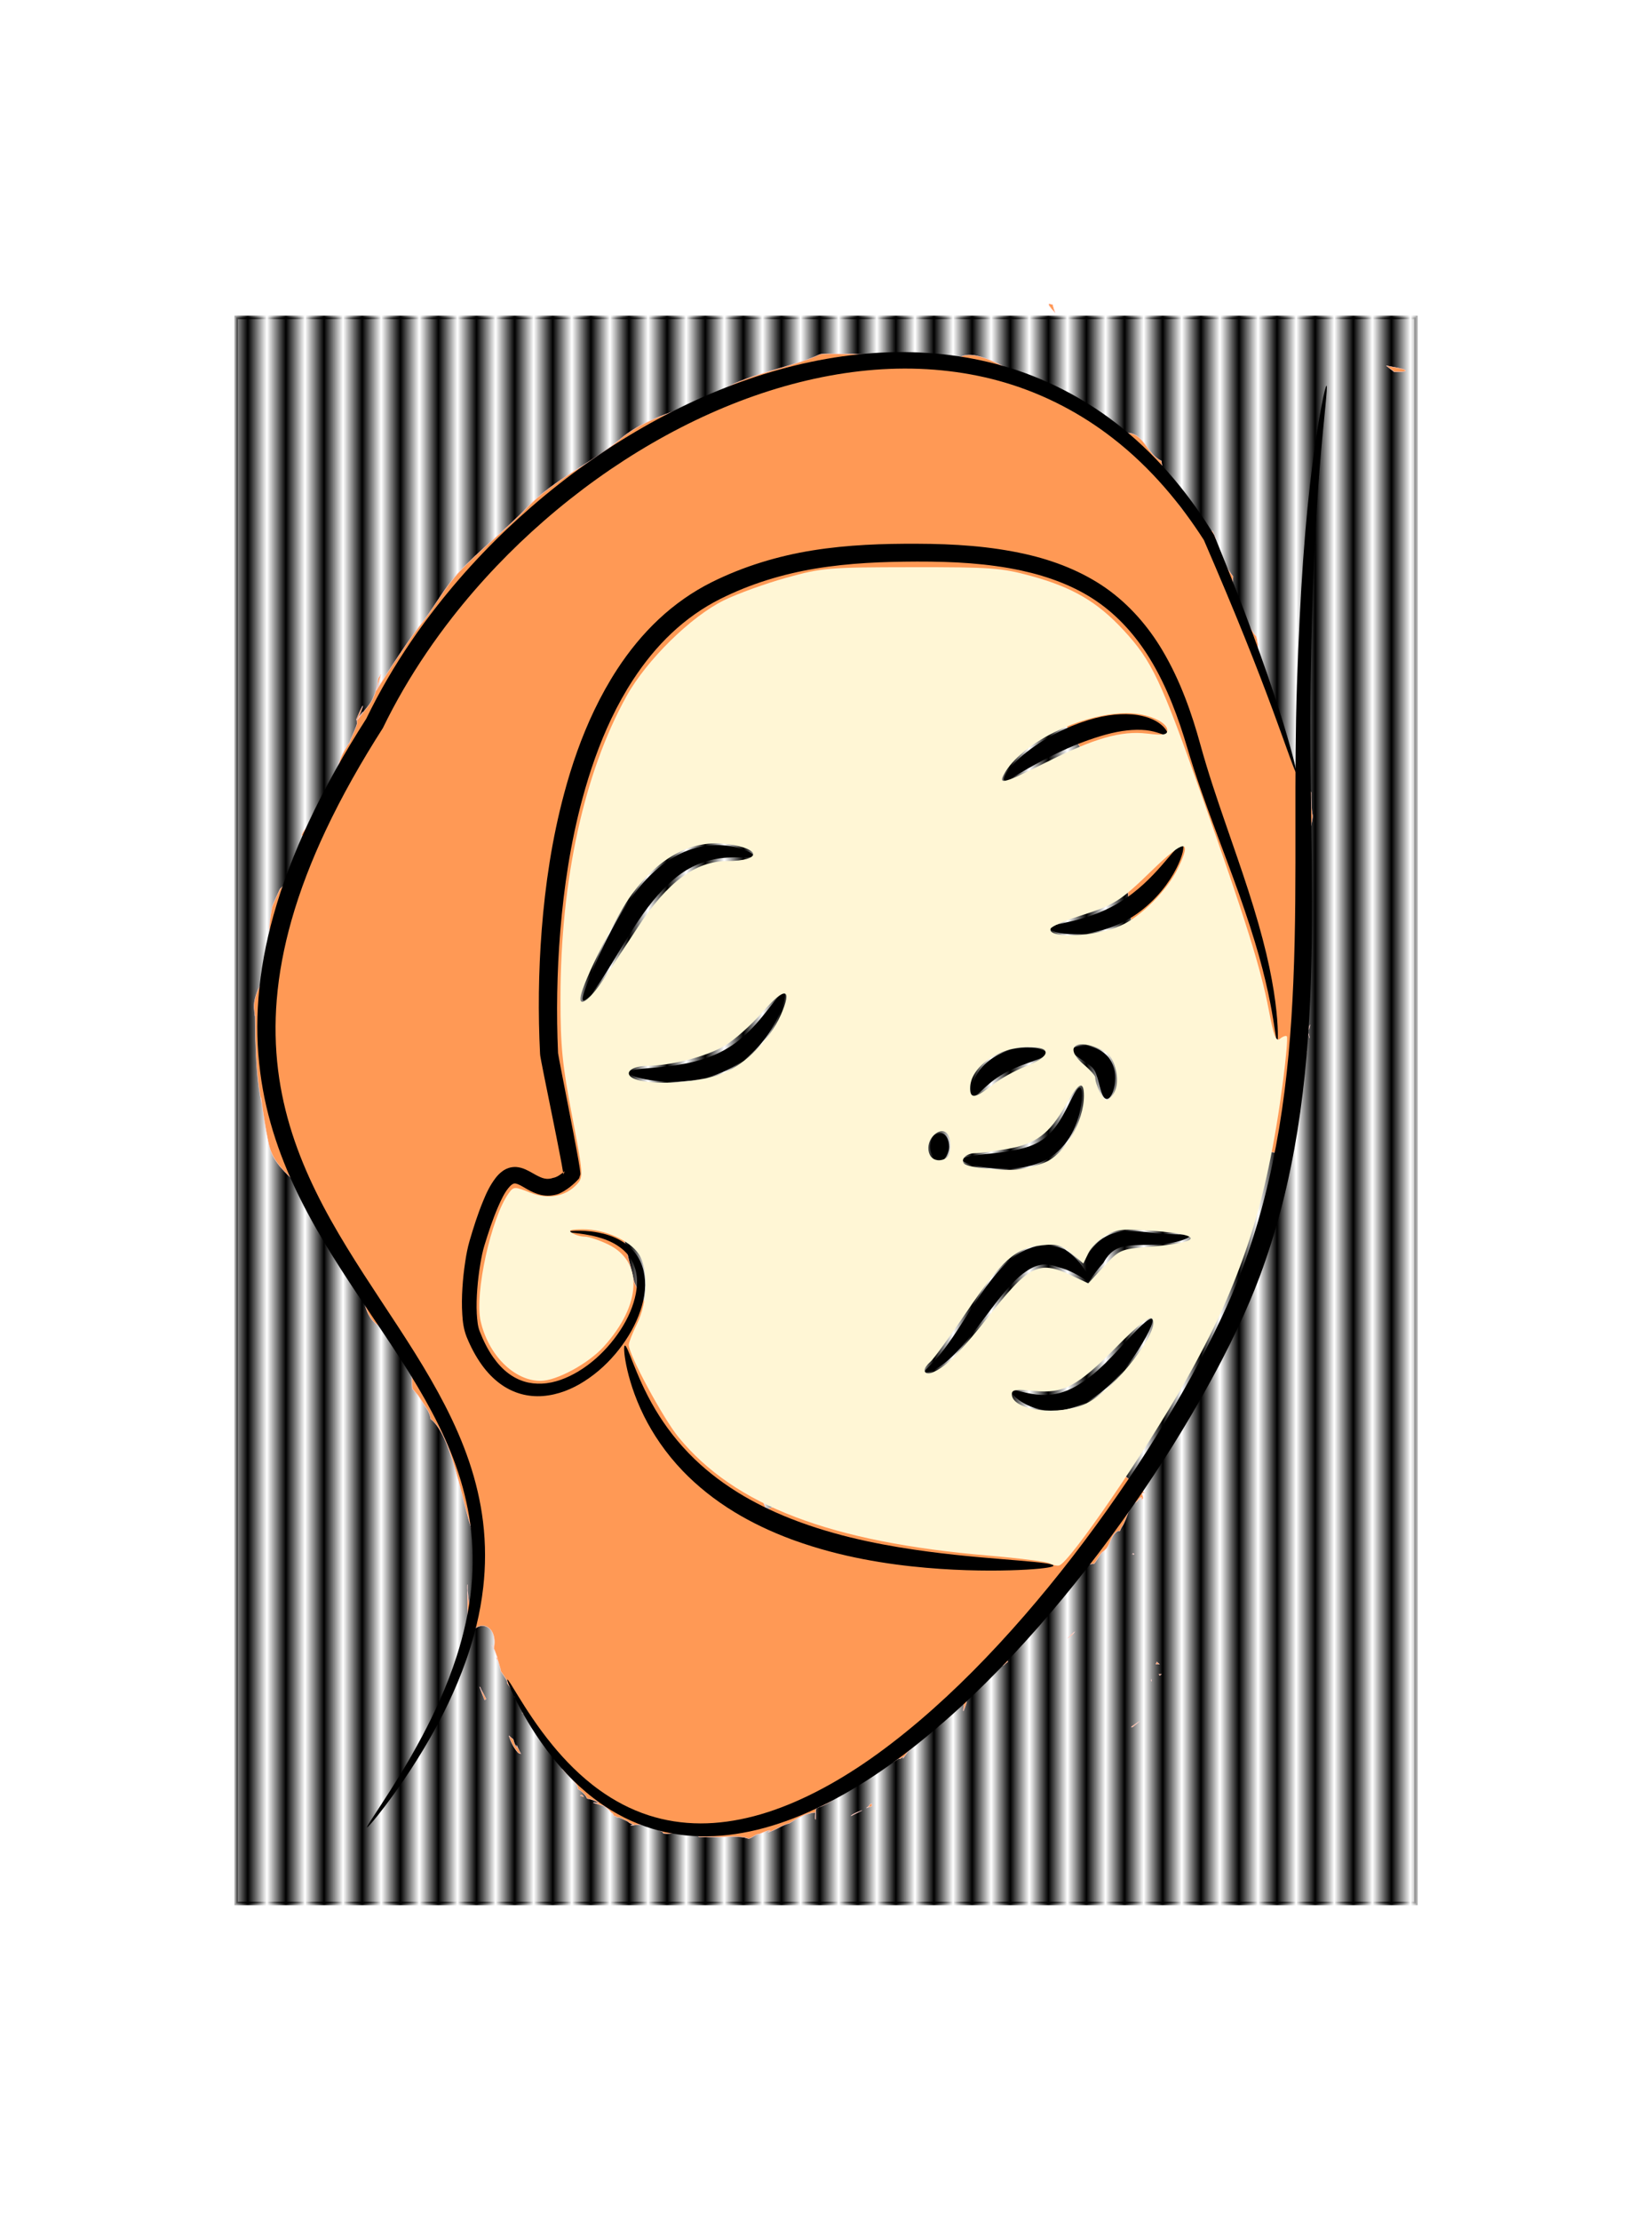
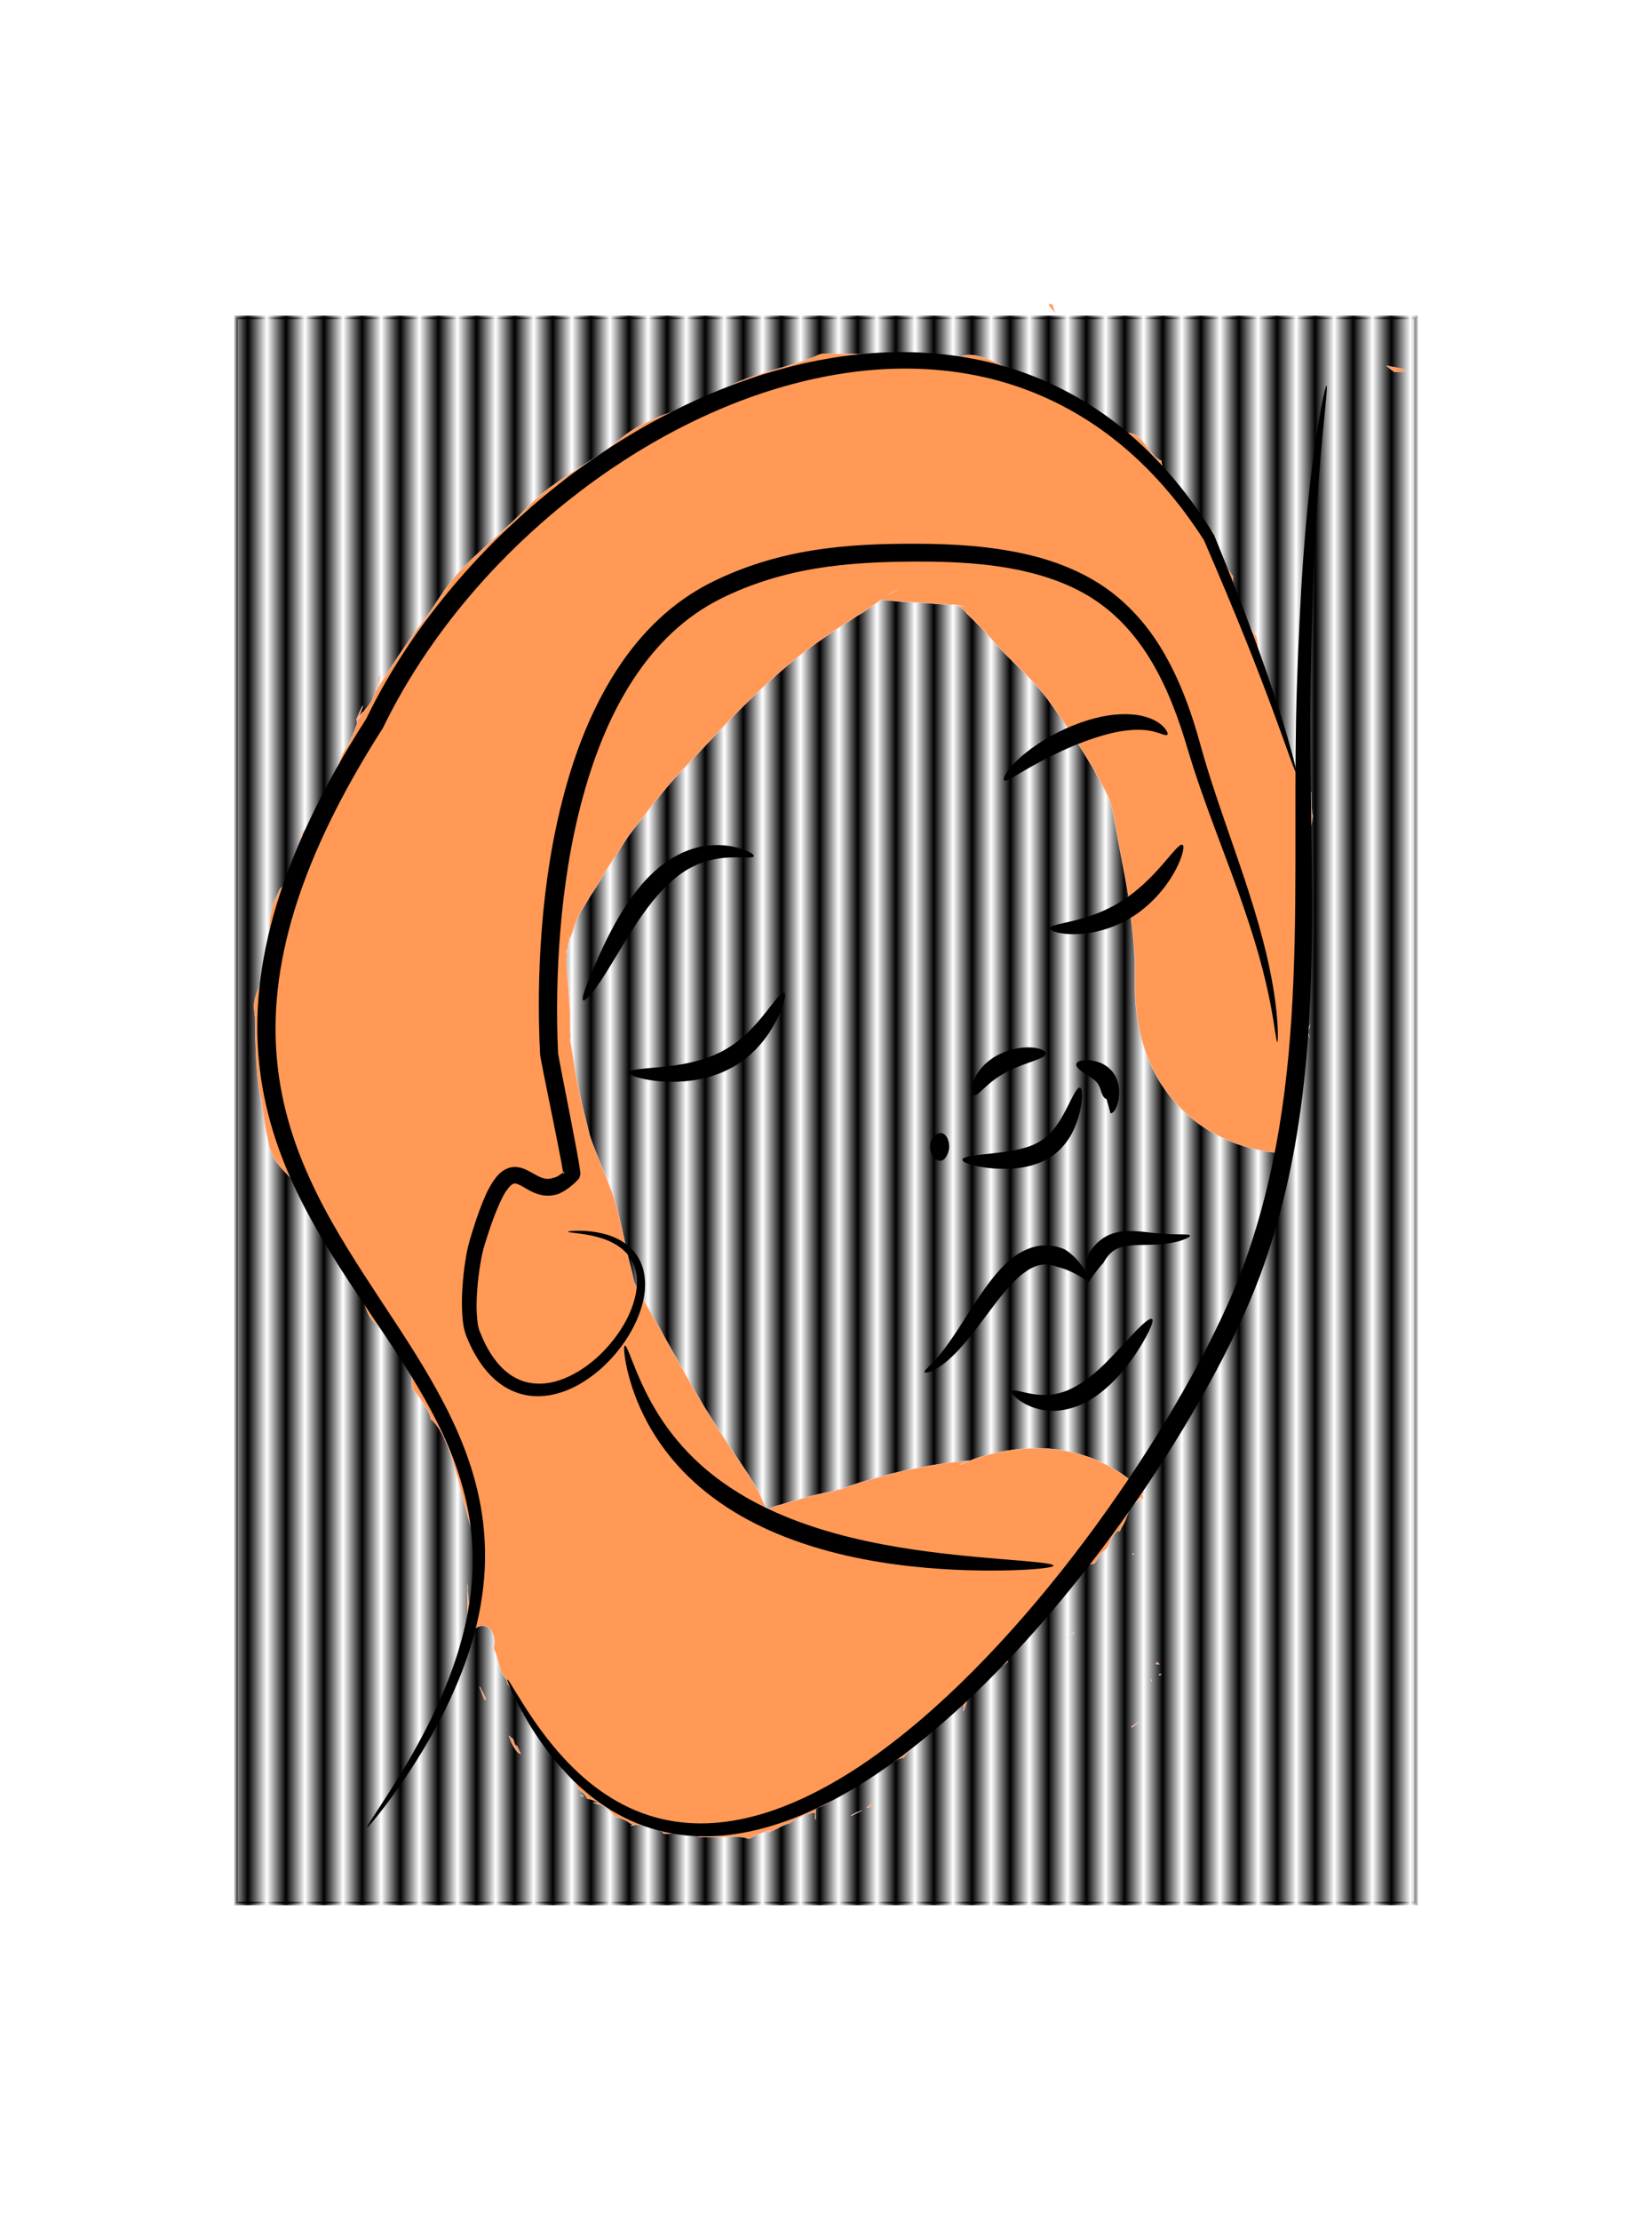
<svg xmlns="http://www.w3.org/2000/svg" xmlns:ns1="http://sodipodi.sourceforge.net/DTD/sodipodi-0.dtd" xmlns:ns2="http://www.inkscape.org/namespaces/inkscape" id="svg5346" ns1:docname="New document 6" viewBox="0 0 866.51 1164.5" version="1.1" ns2:version="0.48.2 r9819">
  <defs id="defs5348">
    <pattern id="Strips1_1" height="1" width="2" patternUnits="userSpaceOnUse" patternTransform="translate(0) scale(10)" ns2:stockid="Stripes 1:1" ns2:collect="always">
      <rect id="rect8235" style="fill:black" height="2" width="1" y="-.5" x="0" />
    </pattern>
    <filter id="filter6838" ns2:menu="ABCs" ns2:menu-tooltip="Draws a black outline around" ns2:label="Black outline" color-interpolation-filters="sRGB">
      <feGaussianBlur id="feGaussianBlur6840" result="result0" stdDeviation="2" in="SourceAlpha" />
      <feComposite id="feComposite6842" k4="0" in2="result0" k3="10" k2="1" k1="0" result="result3" in="SourceGraphic" operator="arithmetic" />
      <feComposite id="feComposite6844" operator="in" result="result4" in2="result3" in="result3" />
    </filter>
    <filter id="filter7488" ns2:menu="Distort" height="1.4" width="1.4" color-interpolation-filters="sRGB" y="-.2" x="-.2" ns2:menu-tooltip="Displace the outside of shapes and pictures without altering their content" ns2:label="Torn edges">
      <feTurbulence id="feTurbulence7490" numOctaves="5" type="fractalNoise" baseFrequency="0.05" result="result91" />
      <feDisplacementMap id="feDisplacementMap7492" scale="25" yChannelSelector="A" in2="result91" result="result5" xChannelSelector="R" in="SourceGraphic" />
      <feComposite id="feComposite7494" operator="atop" in2="result5" in="SourceGraphic" />
    </filter>
  </defs>
  <ns1:namedview id="base" bordercolor="#666666" ns2:pageshadow="2" ns2:window-y="-8" fit-margin-left="0" pagecolor="#ffffff" ns2:window-height="748" ns2:window-maximized="1" ns2:zoom="0.50267865" ns2:window-x="-8" showgrid="false" borderopacity="1.0" ns2:current-layer="layer5" ns2:cx="476.92849" ns2:cy="276.94911" fit-margin-top="0" fit-margin-right="0" fit-margin-bottom="0" ns2:window-width="1280" ns2:pageopacity="0.0" ns2:document-units="px" />
  <g id="layer7" ns2:label="Layer#2" ns2:groupmode="layer" transform="translate(104.88 43.112)">
    <rect id="rect7297" style="filter:url(#filter7488);stroke:url(#Strips1_1);stroke-width:.184;fill:url(#Strips1_1)" height="831.62" width="618.78" y="123.34" x="18.984" />
  </g>
  <g id="layer5" ns2:label="Layer" ns2:groupmode="layer" transform="translate(104.88 43.112)">
    <path id="path6905" style="stroke:#ffd5d5;stroke-width:.2;fill:#ff9955" ns2:connector-curvature="0" d="m445.47 116.22c-0.839 0.102 0.425 1.879 3.156 4.781-0.566-1.495-1.011-2.968-1.375-4.406-0.493-0.105-0.966-0.209-1.094-0.25-0.193-0.062-0.367-0.11-0.5-0.125-0.075-0.008-0.132-0.007-0.188 0zm-115.59 26.16c-2.681 0.041-4.458 0.18-4.969 0.438-10.927 5.504-38.676 10.847-48.875 17.531-17.572 11.236-38.841 12.978-54.938 26.281-15.788 13.344-35.04 21.345-49.375 36.25-11.605 12.127-25.066 22.399-36.5 34.688-7.411 8.448-10.681 15.036-17.344 24.094-7.649 9.443-18.997 27.076-25.469 37.375 0.17-0.218 2.651-8.825 2.5-8.594-0.276 0.423-0.963 1.486-1.438 2.219-0.276 3.485-1.044 6.828-2.875 10.75-1.411 3.024-3.916 5.424-5.875 8.125-4.495 6.265 0.993-1.826 0.688-1.406-0.773 1.065-1.538 2.123-2.312 3.188-0.283 0.669-0.569 1.259-0.812 1.781 0.101 0.409 0.186 0.811 0.125 1.219-0.19 1.262-2.657 6.952-3.312 8.25-0.316 1.265-0.78 2.131-1.531 2.719-0.258 0.627-0.607 1.248-1.031 1.875-1.473 2.415-2.431 4.47-3.125 6.344-0.02 0.069-0.042 0.149-0.062 0.219 0.064-0.08-0.424 2.655-0.781 3.594-0.025 0.066-0.067 0.122-0.094 0.188-0.445 1.986-0.897 3.983-1.344 5.969-0.254 0.7-0.318 1.488-0.75 2.094-0.16 0.224-0.337 0.434-0.5 0.656-0.491 1.391-1.092 2.908-1.906 4.594-0.587 1.368-1.251 2.716-1.938 4.062-0.012 0.052-0.02 0.105-0.031 0.156-0.125 0.213-0.339 0.61-0.531 0.969-0.299 0.557-0.567 1.071-0.719 1.312-0.008 0.013-0.024 0.052-0.031 0.062-0.004 0.013-0.027 0.019-0.031 0.031-0.033 0.061-0.061 0.126-0.094 0.188-0.245 0.708-0.47 1.418-0.719 2.125 0.285-0.309 0.513-0.553 0.812-0.875-0.518 1.024-1.07 2.042-1.594 3.062-0.181 0.492-0.343 0.979-0.531 1.469-0.016 0.042-0.065 0.133-0.094 0.188-0.294 1.737-0.622 3.467-1 5.188-0.209 0.95-0.669 1.804-1 2.719 0.151-0.345 0.606-1.382 0.469-1.031-4.042 10.363-2.162 6.781-6.125 11.25-0.391 1.123-0.829 2.226-1.312 3.312-2.361 8.196-1.655 8.328-6.719 10.719-0.128 0.18-0.304 0.45-0.406 0.594-1.261 1.774-2.94 3.231-4.438 4.812-2.019 4.439-3.976 8.747-4.125 9.438-2.474 13.393-0.806 11.031-0.844 24.688 0.156 9.569-9.477 19.13-8.5 28.656 0.104 0.987 0.198 1.983 0.312 2.969 0.02 0.174 0.035 0.612 0.062 0.719 0.005-0.003 0.025-0.003 0.031-0.031 0.026-0.118 0.054-0.305 0.062-0.5 0.106 4.451 0.003 8.895 0.219 13.344 0.379 10.994 0.932 22.049 3.219 32.844-0.106-0.875-0.428-3.498-0.312-2.625 1.05 7.911 2.224 15.818 3.906 23.625 3.196 16.641 21.166 21.169 26.125 37.375 3.424 9.776 6.734 15.938 11.281 25.281 0.352 0.724 7.057 8.477 7.562 9.562 2.75 10.608 2.333 1.603 5.469 12.125 4.247 15.915 13.163 9.878 21.406 24.25 2.294 4.329 2.872 9.323 3.219 14.406 0.293 0.137 0.293 0.458 0.062 0.906 0.105 1.66 0.222 3.316 0.344 4.969 4.662 5.539 1.171 0.731 7.281 10.031 1.395 2.122 2.113 4.039 2.312 5.719 12.851 10.019 17.91 55.047 24.969 66.688 6.084 9.817-3.562 29.638-1.781 42.188-2.19-6.347-3.076-10.846-3.938-18.844-0.018 1.362-0.051 2.733 0 4.094 0.071 6.821 0.276 13.66 0.938 20.438 3.671-10.129 15.108-7.138 12.969 5.344-0.054 0.316-0.06 0.313-0.094 0.5 0.497 0.831 0.729 1.559 1.656 4.219-0.254-1.053 0.324 0.733 0.438 1.562 0.328 1.184 0.776 2.815 1.625 5.688-0.075 0.129-0.079 0.171-0.125 0.25 1.76 2.556 4.319 6.402 3.5 5.938 0.027 0.216-0.054 0.472 0.062 0.656 0.341 0.541 7.678 10.558 3.625 6.719 0.695 1.106 1.593 2.111 2.094 3.312 2.225 2.358 4.189 3.923 4.5 7.25 2.221 1.677 4.335 3.514 6.062 7.938-2.572-3.881 2.154 3.346 2.219 4.031 0.022 0.239-0.466-0.19-0.688-0.281 1.208 0.949 2.582 1.717 3.625 2.844 2.897 3.129 1.501 2.717 2.938 5.812 1.357 2.923 3.566 5.349 5.344 8-0.316-0.28-1.18-1.209-0.969-0.844 0.809 1.397 9.108 8.44 8.188 10.438 2.239 1.424 4.348 3.404 4.844 5.062 1.193 0.319 2.419 0.537 3.562 1 8.211 3.325-7.997-0.962 5.094 2.906 2.191 1.574 2.762 1.825 4 3.531 0.572 0.103 1.234 0.941 1.281 1.531 0 0.006-0.214-0.075-0.281-0.094 0.015 0.024 0.015 0.039 0.031 0.062 0.584 0.196-0.163-0.05 1.469 0.5 1.861 1.674-1.367-1.138 5.094 2.094 0.552 0.276 1.693 0.747 1.812 1.188 0.841 0.349 1.698 0.755 2.344 1.062-0.456 0.123-1.845 0.338-1.375 0.375 0.82 0.064 1.617-0.227 2.438-0.281 2.881-0.19 4.221-0.247 7.094 0.594 2.629 0.769 2.363 0.32 2.812 1.5 1.052 0.349 3.33 0.962 4.406 1.75 0.187 0.137 0.116 0.582 0.344 0.625 2.809 0.528 5.877-0.434 8.688-0.344 5.055-0.415 3.064-0.726 9.312 1.75 0.194 0.077 0.451 0.245 0.719 0.438 3.562-0.005 7.125 0.027 10.688 0.062 4.338-0.041 8.691-0.518 13 0.188 0.09 0.016 2.076 0.663 2.406 0.594 1.938-0.406 3.379-2.367 5.344-2.344 1.424-0.551 2.812-1.241 4.281-1.656 4.614-1.304-3.631 2.533 3.094-0.312 2.846-1.204 5.441-2.982 8.5-3.719 4.13-2.614 8.54-5.291 13.594-5.625 0.186-0.012-0.321 3.652 0.125 3.625 0.302-9.053-1.387-3.439 8.906-10.062 0.349-0.225-0.828-0.14-1.219 0-0.659 0.237-1.282 0.59-1.875 0.969-0.357 0.376-0.688 0.766-1.062 1.125-0.227 0.218 0.275-0.6 0.531-0.781 0.173-0.123 0.352-0.229 0.531-0.344 0.642-0.677 1.294-1.356 1.938-2.031 0.738-0.356 0.969-0.492 1.031-0.531-0.177 0.009-0.661 0.012 3.25-2.562 0.963-0.634 2.069-1.033 3.094-1.562 0.303-0.062 0.63-0.048 0.906-0.188 0.832-0.419 1.534-1.067 2.375-1.469 0.101-0.048 0.002 0.2 0 0.312 2.759-2.446 2.763-2.055 5.344-3.719 5.489-3.538 10.665-7.485 17.094-9.312 0.012-0.008 0.019-0.023 0.031-0.031 0.873-0.579 1.802-1.101 2.688-1.656 0.204-0.128 0.524 0.083 0.75 0 0.633-0.233 1.107-0.918 1.781-0.938 0.238-0.007-0.201 0.624-0.344 0.844 0.526-0.499 0.881-1.135 1.312-1.719 0.649-0.865 1.182-1.82 1.938-2.594 0.098-0.101 0.2 0.427 0.281 0.312 0.868-1.228 1.3-2.74 2.25-3.906 3.984-4.89 10.309-6.491 14.844-10.75 2.16-2.117 4.311-4.225 6.469-6.344 1.371-1.346 2.706-2.702 4.094-4.031 0.254-0.243 0.75-1.033 0.812-0.688 0.268 1.494-0.676 5.965-0.094 4.562 4.745-11.432-2.907-2.495 3.625-9.156-0.148 0.218-0.512 0.733-0.625 0.906 2.895-3.215 1.556-2.508 5.281-5.594 0.879-0.728 1.954-1.186 2.812-1.938 0.877-0.768 1.495-1.829 2.375-2.594 1.849-1.608 3.85-3.023 5.781-4.531-1.951 2.247 0.455-0.656 1.781-0.875 0.657-0.659 1.379-1.226 2.125-1.781-0.978-2.408-0.679-5.87 1.844-9.812 1.066-1.666 0.511-0.763 1.75-2.75l2.938-3.5c-0.165 0.224-0.593 0.759-0.688 0.906 0.009-0.007 0.017 0.012 0.031 0 1.047-0.914 1.917-1.998 2.969-2.906-0.023 0.089-0.134 0.411-0.156 0.5 3.246-2.797 2.808-2.661 2.344-2.375 0.27-0.194 0.744-0.545 2.125-1.562 0.938 2.196-0.128 0.133 3.312-3.344 0.188-0.19 0.617 0.242 0.781 0.031 1.175-1.509 1.976-3.24 2.969-4.875 0.341-0.199 0.782-0.319 1.031-0.625 0.929-1.143 1.652-2.43 2.469-3.656 4.612-4.263 7.779-9.821 12.719-13.812 3.132-2.53 6.253-3.593 8.844-3.625 1.531-1.873 2.528-4.102 4.188-5.906 0.81-0.737 1.757-1.369 2.406-2.25 2.169-2.942 2.22-6.867 5.938-9.062 1.58 0.18 0.434 0.251 2.219-2.438 2.721-4.1 2.827-10.082 7.562-12.875 0.861-0.767 1.482-1.909 2.562-2.312 0.424-0.158-0.311 1.019-0.031 1.375 0.16 0.203 0.304-0.374 0.531-0.562-0.006-0.062 0.006-0.091 0-0.156 1.156 0.451-0.939-3.035 0.031-2.938 0.362 0.036 0.726 0.065 1.094 0.094-19.992-20.383-51.155-30.615-89.281-17.906-13.91 5.753-5.938 1.924-2.625 0.969-11.145 0.666-22.194 2.77-33.125 4.969-8.538 1.875-16.119 4.071-24.125 6.438-4.411 1.375-7.333 2.503-11.094 3.844 0.003-0.03 0.01-0.062 0-0.094-0.22-0.683-1.4 0.412-2.094 0.594-0.537 0.141-1.085 0.245-1.625 0.375-8.324 1.389-16.557 3.848-24.656 6.25-3.188 0.851-6.451 1.859-9.844 3-0.995-2.351-2.011-4.71-3.062-7.031-1.702-3.757-4.083-7.167-6.125-10.75-7.951-11.847-15.842-23.706-23.344-35.844-7.019-11.784-13.58-23.837-20.375-35.75-4.463-8.537-9.648-16.675-14.094-25.219-3.089-5.131-2.285-5.292-3.906-11.469-2.636-9.861-4.43-19.906-6.875-29.812-3.397-13.984-10.497-26.643-14.875-40.281-2.134-8.787-4.553-17.501-6.156-26.406-1.495-6.791-2.377-13.677-3.5-20.531-0.264-1.308-0.572-2.625-0.812-3.938l0.406 1.719c0.025 0.013 0.062 0.059 0.062 0.031 0.056-1.933-0.133-3.948-0.188-5.875 0.057-9.492-0.511-18.938-1.5-28.375-0.271-3.041-0.424-6.105-0.5-9.156 0.372 0.277 0.21-1.998 0.344-2.844 0.282-1.785 0.518-3.556 0.781-5.344 0.036-0.097 0.098-0.242 0.125-0.312 0.64-1.683 1.248-3.374 1.875-5.062l1.531-4.906c-0.041 0.806 0.515-1.19 0.844-2.156 0.97-1.844 1.834-3.722 2.812-5.562 0.073-0.136-0.176 0.568-0.094 0.438 1.591-2.519 3.116-5.124 4.656-7.688-0.167 0.294-0.281 0.5-0.156 0.312 0.429-0.643 4.536-6.992 5.688-8.938 0.901-1.522 1.777-3.059 2.656-4.594 1.198-1.748 1.958-2.941 4.062-6.375-0.047 0.994 1.142-1.636 1.688-2.469 1.234-1.885 2.441-3.79 3.656-5.688 2.884-4.469 6.188-8.572 9.531-12.688 5.423-7.344 11.183-14.375 17.188-21.219 9.907-10.374 19.651-20.91 29.594-31.25 10.274-10.477 20.923-20.632 32.25-29.969 10.704-8.687 22.242-16.246 33.844-23.656 4.207-2.372 8.081-5.305 12.031-8.125 3.654 0.075 4.61 0.386 12.344 1 8.185 0.296 16.292 0.951 24.438 1.656 0.478-0.281 1.484-0.265 2.594-0.125 0.005 0.011-0.01 0.016 0 0.031 0.39 0.599 1.21 0.741 1.812 1.125 0.898 0.572 1.824 1.127 2.688 1.75 0.076 0.055-0.352-0.062-0.281 0 0.842 0.736 1.773 1.376 2.656 2.062-0.511-0.322-1.898-1.448-1.531-0.969 0.694 0.906 8.405 8.462 8.5 8.562 2.23 2.365 4.298 4.86 6.5 7.25 9.038 10.182 19.753 18.854 27.906 29.812 8.755 12.044 16.978 24.443 24.469 37.312 3.008 6.103 7.067 11.938 8.938 18.562 0.267 0.946 0.36 1.929 0.625 2.875 1.696 8.533 3.163 17.122 4.875 25.656 1.6 8.87 3.598 17.664 4.344 26.656 0.902 7.839 1.877 15.652 2.344 23.531 0.163 3.08 0.15 6.167 0.156 9.25 0.001 2.17 0.004 4.362 0 6.531-0.098 54.659 36.043 83.77 74.531 87.312 0.054-4.371 0.353-8.731 1.312-13.062 0.728-3.285 1.872-6.478 3.062-9.625 3.707-9.797 3.035-4.046 3.406-8.969 0.674-4.078 1.223-8.489 2.844-12.312 0.568-1.34 1.278-2.641 2-3.906 0.298-1.252 0.994-3.093 1.125-4.094-0.051-4.003 1.362-7.706 2.531-11.469-0.153-0.752-0.287-1.519-0.375-2.281-0.522-4.543 0.073-11.091 0.094-15.781-0.018-12.525-0.041-25.037-0.031-37.562 0.008-13.372 0.003-26.753 0-40.125-1.183-3.968 3.739-16.159 2.344-18.719-0.454-3.66-0.509-7.342-0.469-11.031-4.39-3.829-8.312-9.904-11.031-18.562-3.341-10.638-8.1-20.708-10.688-31.562-0.352 1.555-0.196 0.649-0.844-1.844-0.012-0.01-0.045-0.007-0.062-0.031-1.994-2.736-2.855-8.795-3.562-11.219-0.025-0.087-0.048-0.081-0.062-0.125 0.124 0.643 0.717 3.195 0.938 4.219-2.241-4.88-2.842-10.127-2.75-15.438 0.018-1.005 0.118-2.002 0.219-3-0.345-0.433-0.432-2.298-0.656-3.094-0.157-0.555-0.233-0.824-0.344-1.219-0.762-0.798-1.473-1.738-2.125-2.875l-3.812-6.625c-0.382-0.761-0.724-1.545-1.094-2.312-0.807 3.283-1.586 0.963-2.25-3.594-0.654-1.069-1.432-2.094-1.594-3.312-0.18-1.359-0.012-2.601 0.281-3.781-0.432-0.821-0.836-1.645-1.094-2.531-0.61-2.096-0.621-4.201-0.469-6.312-0.633-0.805-1.299-1.735-2.031-2.844-0.604-0.914-1.742-2.471-2.625-3.875-0.851-0.527-1.695-1.073-2.656-1.688 0.024 0.051 0.039 0.105 0.062 0.156 0.061 0.131-0.434-0.39-0.312-0.312 0.091 0.058 0.16 0.099 0.25 0.156-2.145-4.63-4.185-9.315-6.594-13.812 0.387 0.577 0.845 1.067 1.25 1.188 0.997 0.296 2.283 0.741 3.688 1.25-0.573-1.29-1.17-2.59-1.719-3.938-0.805-0.218-1.61-0.425-2.406-0.656 0.566 0.572 0.704 0.727-0.188-0.062-0.556-0.163-1.109-0.324-1.656-0.5 0.041 0.057 0.054 0.103 0.062 0.125-0.041-0.016-0.145-0.077-0.281-0.188-0.791-0.259-1.578-0.515-2.344-0.812 0.1 0.23 0.213 0.457 0.312 0.688l-0.562-0.781c0.082 0.033 0.167 0.062 0.25 0.094-0.249-0.572-0.498-1.148-0.75-1.719-0.631-0.118-1.096-0.715-1.562-1.156-0.465-0.441-0.74-0.703-1.156-1.094-0.314-0.27-0.608-0.535-0.812-0.781-4.708-4.412-6.436-6.074-9.938-13.062-1.544-3.081-2.603-6.372-3.906-9.562-1.224-2.995-1.831-5.431-1.969-7.406-7.531-3.274-9.095-15.069-18.469-14.625-17.858 0.466-69.5-47.211-86.125-40.188-3.006 1.371-48.069-1.278-66.812-1.344-1.081-0.004-2.075-0.013-2.969 0zm196.81 91.75c0.072 0.024 0.147 0.039 0.219 0.062-0.027-0.038-0.019-0.041-0.062-0.094-0.511-0.63-1.34-1.306-2.281-2 0.793 0.846 1.663 1.655 2.125 2.031zm-370.5 592.94c-0.125-0.451-0.275-0.985-0.344-1.25 0.01 0.139-0.252 0.393-0.438 0.344 0.718 1.509 0.853 1.437 0.781 0.906zm-15.906-36.156c0.013-0.985 0.028-1.953 0-2.938-0.025-0.87-0.123 1.728-0.031 2.594 0.013 0.122 0.018 0.223 0.031 0.344zm-86.78-383.91c0.244-0.846 0.556-1.751 0.875-2.781-0.075 0.086-0.172 0.19-0.25 0.281-0.859 1.778-1.713 3.552-2.469 5.375-0.306 0.737 1.088-1.22 1.438-1.938 0.151-0.31 0.266-0.62 0.406-0.94zm0.875-2.781c0.137-0.157 0.313-0.391 0.438-0.531 0.105-0.301 0.212-0.604 0.312-0.906 0.051-0.154 0.101-0.399 0.156-0.656-0.228 0.468-0.46 0.938-0.688 1.406-0.068 0.217-0.154 0.478-0.219 0.688zm8.719-20.312c0.269-0.731 0.522-1.452 0.781-2.188-0.275 0.297-0.519 0.559-0.781 0.844-0.051 0.244-0.1 0.502-0.156 0.656-0.046 0.127-0.109 0.248-0.156 0.375-0.079 0.467-0.14 0.939-0.219 1.406 0.182-0.365 0.345-0.731 0.531-1.094zm-0.312-0.312c0.048-0.281 0.107-0.563 0.156-0.844-0.04 0.043-0.086 0.082-0.125 0.125-1.494 2.761-2.93 5.557-4.094 8.406 0.566-0.572 1-1.081 1.219-1.469 1.115-1.98 2.049-4.089 2.844-6.219zm0.156-0.85c0.055-0.06 0.101-0.127 0.156-0.188 0.023-0.112 0.041-0.191 0.062-0.312-0.067 0.123-0.121 0.252-0.188 0.375-0.007 0.042-0.024 0.083-0.031 0.125zm9.531-23.25c0.266-1.186 0.535-2.379 0.812-3.562-0.282 0.967-0.627 1.964-0.969 3.062-0.152 0.592-0.302 1.193-0.438 1.781 0.22-0.421 0.416-0.842 0.594-1.281zm10.625-26.188c1.417-3.351 3.027-7.793 1.969-5.781-1.122 2.134-2.092 4.358-3 6.594 0.002 0.01-0.002 0.021 0 0.031 0.026 0.137 0.059 0.269 0.094 0.406 0.303-0.425 0.63-0.828 0.938-1.25zm539.19-184.66c1.362 1.044 2.72 2.091 4.062 3.156 5.426 0.115 7.649-0.226 4.875-1.344-0.499-0.178-3.707-0.815-8.938-1.812zm-95.53 86.16c0.035-0.043 0.487 1.03 1.094 1.969-0.103-0.072-0.101 0.259-0.062 0.719 0.4 0.864 0.812 1.721 1.188 2.594-0.624 0.644-1.092-1.437-1.188-2.594-0.372-0.804-0.717-1.621-0.969-2.469-0.046-0.155-0.071-0.208-0.062-0.219zm-160.94 31.07c-0.112 0.121-0.501 0.479-0.688 0.594-0.956 0.587-1.957 1.08-2.938 1.625-0.181 0.269-0.741 0.547-1.406 0.812 1.638-1.085 3.3-2.11 5.031-3.031zm30.81 8.12c3.221 0.437 7.092 1.879 1.281 0.375-0.052 0.487-0.901-0.144-1.281-0.375zm-339.68 115.53c-4.07 4.892-4.112 5.924-2.781 5.312 1.913-2.294 3.51-4.298 3.625-4.625 0.139-0.321-0.205-0.546-0.844-0.688zm-1.438 11.19c-0.011 0.005-0.037 0.048-0.062 0.125-0.271 0.811-0.49 1.499-0.719 2.219 0.209-0.418 0.417-0.832 0.625-1.25 0.109-0.557 0.201-1.115 0.156-1.094zm-1.688 4.156c-1.131 1.335-2.519 3.021-4.531 5.688-0.618 0.819 1.818-1.107 2.375-1.969 0.775-1.199 1.496-2.452 2.156-3.719zm140 43.219c0.044-0.266-0.026 0.413-0.062 0.812-0.085 0.353-0.144 0.707-0.219 1.062 0.095-0.623 0.179-1.253 0.281-1.875zm-1.719 6.625c0.035 0.503 0.128 0.996 0.125 1.5-0.001 0.17-0.066 0.355-0.094 0.531-0.011-0.679-0.022-1.352-0.031-2.031zm390.12 39.656c-0.097 0.171-0.36 0.74-0.406 1-0.103 0.574-0.141 1.002-0.188 1.375 0.228-0.781 0.418-1.584 0.594-2.375zm-0.719 4.5c0.001 0.117-0.001 0.181 0 0.312 0.11 0.48 0.378 1.636 0.469 2-0.128-0.773-0.305-1.545-0.469-2.312zm-0.969 9.344c-0.061 0.011-0.22 0.113-0.25 0.188-0.097 0.246-0.183 0.512-0.25 0.781 0.174-0.315 0.365-0.619 0.531-0.938 0.012-0.024-0.011-0.035-0.031-0.031zm-91.08 263.16c-0.814 0.985-0.338 0.368 0.094 0.062-0.03-0.022-0.063-0.041-0.094-0.062zm0.281 0.188c-0.029 0.112-0.153 0.373-0.25 0.594 0.168-0.133 0.332-0.274 0.5-0.406-0.085-0.06-0.165-0.127-0.25-0.188zm-30.938 40.969c-0.117 0.092-0.264 0.19-0.375 0.281-1.166 0.958-2.251 1.999-3.312 3.062 1.461-0.927 2.779-1.994 3.688-3.344zm-305.72 7.15c0.259 0.385 0.42 0.614 0.594 0.875-0.121-0.372-0.291-0.724-0.594-0.875zm348.84 8.688c-0.179 0.353-0.352 0.71-0.531 1.062 0.612-0.016 1.215-0.003 1.812 0.062-0.424-0.382-0.85-0.757-1.281-1.125zm1.062 6.406c0.138 0.214 0.296 0.412 0.438 0.625 0.285-0.204 0.559-0.42 0.844-0.625-0.297-0.009-0.66 0.008-1.281 0zm-4 2.594c-0.022 0.25-0.038 0.5-0.062 0.75 0.057 0.089 0.1 0.191 0.156 0.281 0.024-0.017 0.038-0.046 0.062-0.062-0.048-0.302-0.101-0.647-0.156-0.969zm-352.25 4.062c0.794 2.287 1.668 4.55 2.594 6.781 0.237-0.183 0.497-0.33 0.75-0.469-0.229-0.464-0.624-1.236-1.531-2.969-1.137-1.909-1.218-2.163-1.625-3.25-0.067-0.013-0.121-0.061-0.188-0.094zm22.312 13.531c0.014 0.013 0.004 0.04 0.031 0.062 0.551 0.449 1.081 0.846 1.625 1.25-0.064-0.111-0.137-0.271-0.188-0.344-0.359-0.225-1.239-0.836-1.469-0.969zm323.7 4.53c-1.327 0.887-2.52 1.696-4 2.688-0.053 0.128-0.135 0.245-0.188 0.375 0.273-0.107 0.576-0.172 0.844-0.281 0.011-0.009 0.02-0.022 0.031-0.031 1.138-0.894 2.242-1.819 3.312-2.75zm-330.69 7.5c1.041 3.245 2.567 6.332 4.719 8.781 0.364 0.415 0.948 0.53 1.5 0.688-0.729-1.274-1.304-2.673-2.188-4.469-0.173-0.351 0.577 1.38 0.281 1.125-1.128-0.971-1.646-2.562-2.031-4.094-0.083-0.105-0.163-0.194-0.25-0.312-0.655-0.438-1.345-1.048-2.031-1.719zm38.031 31.094c-0.205 0.007-0.417 0.12-0.656 0.344l1.75 0.594c-0.317-0.534-0.661-0.953-1.094-0.938zm152.25 4.531c-0.81 0.379-1.317 0.647-1.156 0.969-0.473 0.526-1.022 0.967-1.594 1.344 0.186-0.097 0.376-0.184 0.562-0.281 0.786-0.229 1.562-0.482 2.344-0.719-0.098-0.408-0.144-0.858-0.156-1.312zm-5.062 3.531c-1.961 0.839-4.037 1.461-5.656 2.75-0.068 0.054-0.125 0.127-0.188 0.188 1.954-0.969 3.906-1.942 5.844-2.938z" />
  </g>
  <g id="layer1" ns2:label="Layer 1" ns2:groupmode="layer" transform="translate(104.88 43.112)">
    <path id="path6610" style="fill-rule:evenodd;fill:#000000" d="m590.92 159.15c0.349 0.056 0.065 3.84-0.632 10.992-0.697 7.152-1.791 17.674-2.901 31.233s-2.217 30.158-3.053 49.452-1.387 41.285-1.754 65.569v0c-0.168 11.189-0.18 22.874-0.094 35.022 0.086 12.148 0.272 24.759 0.451 37.801 0.179 13.041 0.353 26.512 0.369 40.379 0.016 13.867-0.127 28.129-0.627 42.751-0.854 24.963-2.763 50.993-7.041 77.596-4.069 25.302-10.363 51.101-19.842 76.46-3.321 8.875-7.109 17.609-11.176 26.24-2.69 5.71-5.508 11.385-8.434 17.027-2.15 4.144-4.345 8.245-6.577 12.306-12.351 22.475-25.802 43.784-39.827 63.938-15.955 22.931-32.715 44.394-50.042 64.104-18.286 20.805-37.259 39.696-56.814 55.963l-0 0c-9.723 8.096-19.621 15.581-29.668 22.22-10.047 6.638-20.242 12.43-30.532 17.242-10.047 4.696-20.22 8.399-30.34 10.867-10.134 2.472-20.227 3.655-29.913 3.441-10.306-0.231-20.079-2.086-28.883-5.158-10.5-3.673-19.525-8.983-27.091-14.785-5.331-4.09-9.955-8.405-14.01-12.687-4.056-4.282-7.543-8.533-10.576-12.579-0 0-0-0-0-0-4.124-5.5-7.428-10.622-10.123-15.154-2.695-4.532-4.779-8.477-6.378-11.704-1.599-3.227-2.711-5.738-3.398-7.454-0.687-1.716-0.948-2.637-0.791-2.716s0.73 0.687 1.719 2.24c0.989 1.553 2.394 3.894 4.269 6.933 1.874 3.039 4.215 6.778 7.136 11.073 2.921 4.295 6.42 9.149 10.685 14.331 0 0 0 0 0 0 3.137 3.81 6.691 7.8 10.757 11.789 4.066 3.989 8.642 7.98 13.843 11.708 7.368 5.285 16.025 10.058 25.899 13.224 8.273 2.661 17.424 4.17 27.027 4.186 9.039 0.019 18.489-1.29 28.035-3.79 9.542-2.5 19.172-6.201 28.761-10.852 9.838-4.769 19.603-10.505 29.264-17.078 9.661-6.574 19.219-13.985 28.67-22.006 0-0 0-0 0-0 18.979-16.123 37.437-34.837 55.337-55.469 16.952-19.544 33.377-40.803 49.061-63.504 13.787-19.958 27.014-40.999 39.162-63.136 2.194-3.998 4.351-8.031 6.462-12.099 2.873-5.539 5.637-11.099 8.272-16.683 3.984-8.447 7.677-16.926 10.89-25.476 9.262-24.617 15.477-49.77 19.591-74.529 4.326-26.043 6.368-51.679 7.425-76.384 0.619-14.473 0.892-28.632 1.02-42.433 0.128-13.801 0.11-27.243 0.099-40.282-0.011-13.039-0.017-25.676 0.087-37.867 0.104-12.191 0.317-23.936 0.696-35.192v-0c0.818-24.318 1.873-46.375 3.254-65.721 1.381-19.345 3.073-35.981 4.795-49.538s3.456-24.037 4.813-31.114 2.321-10.754 2.67-10.698z" ns2:path-effect="#path-effect6612" ns2:connector-curvature="0" ns2:original-d="m 590.91998,159.1474 c -8.31879,51.91199 -10.65371,104.58183 -11.93605,157.15806 -2.53361,103.87773 9.41419,208.97479 -27.8508,308.34809 -47.8201,127.52028 -278.2811,436.11975 -389.91113,212.85964" />
    <path id="path6626" style="fill-rule:evenodd;fill:#000000" d="m565.06 503.3c-0.238 0.014-0.559-1.821-1.101-5.348-0.542-3.527-1.317-8.745-2.638-15.478-1.321-6.733-3.205-14.979-5.903-24.559-2.698-9.579-6.229-20.491-10.509-32.556-3.812-10.723-8.252-22.386-12.949-35.05-4.696-12.665-9.655-26.33-14.056-41.209-2.317-7.809-4.955-15.789-8.171-23.733-3.215-7.944-7.008-15.851-11.705-23.454-3.498-5.666-7.545-11.146-12.171-16.205-4.626-5.059-9.832-9.698-15.645-13.642-11.292-7.729-24.873-12.857-39.319-15.998-8.639-1.871-17.574-3.074-26.737-3.792-9.163-0.718-18.552-0.951-28.085-0.927-17.522 0.07-35.4 0.71-53.186 3.673-17.075 2.839-34.12 7.959-50.042 15.962-9.189 4.607-17.776 10.684-25.44 17.888-7.599 7.138-14.31 15.405-20.167 24.365-4.245 6.486-8.035 13.317-11.424 20.416-6.431 13.471-11.305 27.647-15.172 41.911-6.255 23.15-9.753 46.615-11.644 69.683-1.774 21.711-2.092 43.064-1.17 63.798-0.027-0.106 0.033 0.098 0.102 0.616 0.12 0.733 0.256 1.485 0.397 2.258 0.454 2.486 0.934 4.974 1.416 7.469 1.402 7.257 2.82 14.446 4.205 21.572 1.388 7.14 2.762 14.223 4.035 21.259 0.426 2.356 0.855 4.744 1.223 7.17 0.105 0.684 0.217 1.442 0.3 2.277 0.026 0.208 0.05 0.542 0.058 1.002-0 0-0 0-0 0-0.199 0.53-0.427 1.227-0.689 2.09-0 0-0 0-0 0-0.008 0.034-0.014 0.071-0.038 0.098-2.844 3.127-6.364 6.082-10.681 8.03-0 0-0 0-0 0-2.995 1.053-6.223 1.25-9.329 0.564-2.727-0.661-5.03-1.752-6.985-2.882-0-0-0-0-0-0-1.885-1.042-3.413-2.042-4.789-2.612-0.597-0.242-1.09-0.428-1.477-0.475-0.339-0.047-0.646-0.058-0.86 0.003-0.269 0.031-0.635 0.238-1.062 0.515 0 0-0 0-0 0-0.605 0.402-1.209 1.067-1.869 1.858-2.242 2.727-3.834 6.256-5.47 9.974-2.815 6.54-5.02 13.313-7.101 20.077-0.959 3.091-1.579 6.371-2.151 9.73-0.736 4.377-1.261 8.74-1.594 13.066-0.338 4.447-0.49 8.796-0.264 13.019 0.229 3.503 0.496 6.732 1.577 9.375 1.9 4.841 4.152 9.383 6.947 13.369 2.313 3.293 4.956 6.218 7.957 8.476 2.635 1.991 5.559 3.507 8.588 4.4 2.955 0.884 6.067 1.197 9.118 1.046 6.801-0.302 13.292-2.957 18.997-6.35 6.729-4.037 12.36-9.232 16.982-14.745 5.035-6.032 8.847-12.441 11.214-18.843 1.171-3.219 2.014-6.439 2.404-9.53 0.39-3.091 0.328-6.055-0.229-8.811-0.563-2.879-1.66-5.513-3.134-7.708-1.784-2.68-4.137-4.759-6.547-6.337-3.617-2.37-7.375-3.666-10.662-4.559-2.428-0.658-4.622-1.077-6.531-1.386-1.909-0.309-3.532-0.506-4.843-0.663-2.621-0.313-3.987-0.484-3.987-0.689s1.363-0.438 4.04-0.518c1.338-0.04 3.005-0.037 4.987 0.086 1.982 0.123 4.28 0.363 6.865 0.858 3.503 0.669 7.588 1.8 11.765 4.198 2.798 1.609 5.597 3.848 7.874 6.917 1.864 2.53 3.304 5.572 4.103 8.944 0.741 3.198 0.957 6.608 0.668 10.117-0.289 3.509-1.085 7.118-2.289 10.657-2.36 7.048-6.247 14.113-11.472 20.703-4.775 6.047-10.727 11.817-18.028 16.454-6.179 3.954-13.539 7.089-21.771 7.725-3.728 0.272-7.589-0.045-11.372-1.081-3.876-1.074-7.572-2.884-10.881-5.3-3.732-2.734-6.958-6.134-9.667-9.894-3.268-4.527-5.887-9.544-8.014-14.768-1.549-3.932-2.057-7.955-2.265-11.682-0.312-4.661-0.227-9.351 0.069-14.021 0.285-4.558 0.774-9.165 1.488-13.797 0.532-3.493 1.184-7.121 2.255-10.798 2.015-6.892 4.232-13.965 7.155-21.01 1.591-3.921 3.516-8.111 6.509-12.005 0.917-1.203 2.075-2.42 3.54-3.517 0-0 0-0 0-0 1.125-0.847 2.504-1.53 4.107-1.944 1.429-0.33 2.844-0.373 4.179-0.161 1.341 0.22 2.524 0.592 3.542 1.036 2.235 0.963 4.051 2.082 5.627 2.953 0 0 0 0 0 0 1.722 0.903 3.26 1.68 4.667 1.938 1.426 0.321 3.023 0.197 4.437-0.324 0 0 0 0 0-0 2.087-0.338 4.057-1.79 6.079-3.53 0.017-0.015 0.017-0.04 0.017-0.063-0.246 0.755-0.473 1.341-0.672 1.762v0c0.006 0.078-0.005 0.032-0.018-0.139-0.053-0.525-0.15-1.119-0.255-1.789-0.362-2.262-0.796-4.56-1.24-6.906-1.318-6.951-2.741-13.983-4.183-21.112-1.436-7.101-2.906-14.284-4.361-21.557-0.499-2.493-1.001-5.01-1.483-7.554-0.149-0.784-0.299-1.591-0.441-2.424-0.061-0.259-0.163-0.831-0.228-1.724-1.071-21.115-0.857-42.879 0.866-65.024 1.825-23.53 5.36-47.597 11.766-71.496 3.935-14.728 9.011-29.476 15.783-43.629 3.569-7.459 7.576-14.676 12.073-21.573 6.231-9.541 13.465-18.406 21.722-26.153 8.347-7.826 17.736-14.427 27.835-19.464 16.968-8.442 34.968-13.79 52.899-16.668 18.617-2.983 36.995-3.554 54.743-3.484 9.708 0.024 19.354 0.34 28.841 1.169 9.486 0.83 18.813 2.174 27.896 4.21 15.279 3.412 29.844 9.159 42.193 17.742 6.343 4.444 11.968 9.572 16.916 15.108 4.947 5.536 9.217 11.479 12.857 17.594 4.845 8.146 8.704 16.49 11.919 24.785 3.216 8.295 5.788 16.542 7.991 24.552 4.048 14.691 8.691 28.334 13.085 41.067 4.394 12.733 8.546 24.553 12.064 35.461 3.963 12.263 7.148 23.417 9.475 33.216 2.327 9.799 3.813 18.244 4.716 25.126 0.903 6.883 1.24 12.203 1.329 15.796 0.089 3.593-0.057 5.457-0.294 5.472z" ns2:path-effect="#path-effect6628" ns2:connector-curvature="0" ns2:original-d="M 565.05853,503.30365 C 561.82197,449.6573 535.71356,398.60693 521.293,348.13494 499.34349,271.31167 461.81837,246.67847 376.07099,246.67847 c -37.28982,0 -71.47045,2.91108 -105.43515,19.89343 -79.16144,39.58071 -91.1493,166.71704 -87.53107,242.69978 0.13406,2.81518 12.7312,62.86381 11.93606,63.65896 -24.73331,24.73331 -28.81571,-33.91802 -49.73357,35.80817 -3.06154,10.20514 -6.25945,37.06894 -1.98934,47.74422 35.6123,89.03075 145.57142,-53.71225 49.73356,-53.71225" />
    <path id="path6630" style="fill-rule:evenodd;fill:#000000" d="m222.89 662.45c0.325-0.072 0.832 0.736 1.539 2.321s1.614 3.945 2.809 6.954c1.195 3.009 2.678 6.668 4.586 10.81 1.908 4.142 4.24 8.77 7.17 13.66l0 0c4.961 8.29 11.691 17.365 20.58 25.899 7.221 6.94 15.887 13.513 25.724 19.278 8.639 5.062 18.184 9.496 28.337 13.271 0.501 0.186 1.002 0.37 1.503 0.553 11.692 4.255 23.369 7.389 34.611 9.807 11.243 2.418 22.049 4.125 32.048 5.455 9.775 1.296 18.792 2.21 26.812 2.939 8.019 0.73 15.04 1.275 20.832 1.763 5.792 0.488 10.354 0.917 13.467 1.349 3.113 0.433 4.778 0.868 4.778 1.321 0 0.453-1.664 0.896-4.79 1.299-3.126 0.403-7.713 0.766-13.559 1.011-5.845 0.245-12.949 0.372-21.101 0.236-8.152-0.136-17.351-0.534-27.373-1.413-10.246-0.894-21.378-2.287-33.037-4.547s-23.842-5.393-36.097-9.821c-0.526-0.19-1.052-0.383-1.577-0.578-10.659-3.956-20.726-8.752-29.842-14.299-10.391-6.323-19.485-13.654-26.955-21.408-9.195-9.554-15.831-19.658-20.402-28.817-2.693-5.404-4.685-10.466-6.179-14.975-1.494-4.509-2.49-8.467-3.152-11.724-0.662-3.257-0.989-5.814-1.088-7.569-0.099-1.754 0.03-2.705 0.356-2.778z" ns2:path-effect="#path-effect6632" ns2:connector-curvature="0" ns2:original-d="m 222.89162,662.45105 c 23.62719,106.01481 142.89097,115.38187 224.7957,115.38187" />
    <path id="path6634" style="fill-rule:evenodd;fill:#000000" d="m380.05 676.38c-0.212-0.425 0.67-1.321 2.221-2.858 0.776-0.768 1.715-1.708 2.774-2.853 1.058-1.145 2.234-2.499 3.509-4.056 2.555-3.145 5.401-7.158 8.565-11.947 2.455-3.729 5.075-7.917 7.999-12.435 2.924-4.518 6.154-9.367 10.001-14.278 2.917-3.741 6.301-7.582 10.521-11.004 3.463-2.854 7.752-5.322 12.838-6.496 1.537-0.317 3.089-0.484 4.637-0.51 3.679-0.06 7.247 0.687 10.463 2.041 5.011 3.083 8.647 7.657 11.451 12.224-0.144-3.328 0.092-6.622 0.895-9.663 1.577-2.607 3.567-5.051 5.973-7.074 2.138-1.769 4.537-3.054 7.011-3.857 2.579-0.815 5.053-1.131 7.334-1.199 3.007-0.091 5.744 0.104 8.249 0.343 2.505 0.24 4.778 0.525 6.852 0.732 2.762 0.266 5.249 0.427 7.426 0.515 2.177 0.088 4.045 0.104 5.579 0.119 3.068 0.029 4.82 0.092 4.957 0.64 0.068 0.274-0.274 0.649-1.02 1.092-0.746 0.443-1.895 0.952-3.436 1.45-3.081 0.997-7.763 1.92-13.64 2.197-2.22 0.111-4.574 0.127-6.995 0.17-2.42 0.042-4.907 0.11-7.382 0.439-1.813 0.246-3.584 0.606-5.146 1.272-1.467 0.606-2.873 1.504-4.075 2.646-1.429 1.319-2.66 3.099-3.802 5.134-2.693 2.928-5.181 6.285-7.652 9.921-4.983-3.349-10.361-6.467-16.351-7.889-2.099-0.822-4.36-1.307-6.549-1.283-0.921 0.01-1.82 0.11-2.68 0.309-3.05 0.574-6.024 2.349-8.835 4.452-3.439 2.628-6.449 5.895-9.32 9.243-3.759 4.405-7.113 8.915-10.306 13.185-3.193 4.271-6.224 8.301-9.158 11.875h-0c-3.747 4.575-7.386 8.429-10.699 11.27-1.638 1.414-3.216 2.592-4.657 3.514-1.44 0.922-2.741 1.593-3.834 2.048-2.186 0.911-3.506 0.995-3.719 0.571z" ns2:path-effect="#path-effect6636" ns2:connector-curvature="0" ns2:original-d="m 380.04968,676.37645 c 28.94697,-14.47349 45.79198,-90.13462 85.54173,-49.73356 10.61497,-31.77192 27.33287,-15.28793 53.71224,-21.88277" />
    <path id="path6638" style="fill-rule:evenodd;fill:#000000" d="m425.8 686.32c0.358-0.583 1.774-0.439 4.021 0.057 2.247 0.496 5.343 1.356 9.071 1.755 2.989 0.327 6.431 0.352 9.995-0.351 2.725-0.496 5.551-1.462 8.42-2.876 2.87-1.414 5.784-3.272 8.661-5.416 0.147-0.109 0.293-0.219 0.439-0.329 3.195-2.451 6.11-5.122 8.817-7.796s5.206-5.348 7.522-7.835c4.421-4.762 8.145-8.89 11.036-11.58 2.891-2.69 4.904-3.966 5.624-3.426 0.72 0.54 0.074 2.811-1.639 6.365-0.857 1.777-1.982 3.877-3.374 6.235-1.393 2.359-3.053 4.977-5.021 7.764-2.037 2.896-4.408 5.986-7.189 9.088-2.781 3.102-5.973 6.215-9.651 9.089-0.169 0.133-0.339 0.266-0.51 0.398-3.353 2.587-7.009 4.741-10.753 6.289-3.744 1.548-7.573 2.488-11.261 2.81-4.852 0.37-9.208-0.39-12.722-1.591-2.172-0.749-4.016-1.641-5.549-2.539-1.534-0.898-2.758-1.803-3.693-2.623-1.87-1.639-2.6-2.905-2.242-3.489z" ns2:path-effect="#path-effect6640" ns2:connector-curvature="0" ns2:original-d="m 425.80456,686.32316 c 34.02983,20.88158 57.88516,-16.83683 73.60567,-37.7975" />
    <path id="path6642" style="fill-rule:evenodd;fill:#000000" d="m399.94 564.97c0.078-1.053 2.861-1.796 7.45-2.39 2.295-0.297 5.037-0.564 8.096-0.893 3.058-0.329 6.431-0.721 9.986-1.335h0c4.324-0.784 8.891-1.809 12.926-3.787 0.804-0.394 1.572-0.82 2.302-1.281 2.088-1.235 3.929-2.823 5.559-4.561s3.045-3.625 4.275-5.497c1.6-2.454 2.907-4.885 4.051-7.112 1.144-2.227 2.125-4.247 3.001-5.917 1.753-3.34 3.107-5.255 4.024-5.025 0.459 0.115 0.773 0.752 0.939 1.85s0.186 2.658 0.012 4.616c-0.174 1.958-0.54 4.315-1.212 6.985-0.671 2.67-1.649 5.653-3.115 8.812-1.17 2.52-2.725 5.112-4.747 7.573s-4.51 4.79-7.501 6.731c-1.042 0.647-2.118 1.239-3.221 1.775-5.535 2.693-11.208 3.758-16.201 4.077-4.038 0.284-7.742 0.193-11.011-0.081-3.269-0.274-6.106-0.73-8.43-1.243-2.324-0.513-4.137-1.083-5.362-1.647-1.225-0.564-1.861-1.123-1.822-1.65z" ns2:path-effect="#path-effect6644" ns2:connector-curvature="0" ns2:original-d="m 399.9431,564.97327 c 41.70482,3.08438 53.48069,-5.04178 61.66962,-37.79751" />
-     <path id="path6646" style="fill-rule:evenodd;fill:#000000" d="m475.54 533.14c-1.059-0.08-1.936-1.371-2.656-3.384s-1.256-4.725-2.068-7.495c-0.515-1.583-0.998-3.127-1.704-4.236-0.122-0.192-0.251-0.369-0.386-0.529-0.728-1.172-2.188-2.197-3.663-3.263-2.055-1.396-4.101-2.59-5.504-3.755-1.403-1.165-2.157-2.269-1.924-3.2 0.233-0.931 1.391-1.581 3.281-1.863 1.89-0.282 4.54-0.213 7.747 0.735 1.266 0.359 2.622 0.922 3.982 1.769 1.359 0.847 2.722 1.979 3.96 3.453 0.348 0.461 0.67 0.935 0.966 1.42 1.708 2.793 2.379 5.646 2.47 8.076 0.201 3.938-0.531 7.054-1.437 9.148-0.907 2.094-2.005 3.204-3.064 3.123z" ns2:path-effect="#path-effect6648" ns2:connector-curvature="0" ns2:original-d="m 475.53812,533.14379 c 1.4483,-19.08946 -3.14507,-22.1717 -17.90408,-25.86145" />
+     <path id="path6646" style="fill-rule:evenodd;fill:#000000" d="m475.54 533.14c-1.059-0.08-1.936-1.371-2.656-3.384c-0.515-1.583-0.998-3.127-1.704-4.236-0.122-0.192-0.251-0.369-0.386-0.529-0.728-1.172-2.188-2.197-3.663-3.263-2.055-1.396-4.101-2.59-5.504-3.755-1.403-1.165-2.157-2.269-1.924-3.2 0.233-0.931 1.391-1.581 3.281-1.863 1.89-0.282 4.54-0.213 7.747 0.735 1.266 0.359 2.622 0.922 3.982 1.769 1.359 0.847 2.722 1.979 3.96 3.453 0.348 0.461 0.67 0.935 0.966 1.42 1.708 2.793 2.379 5.646 2.47 8.076 0.201 3.938-0.531 7.054-1.437 9.148-0.907 2.094-2.005 3.204-3.064 3.123z" ns2:path-effect="#path-effect6648" ns2:connector-curvature="0" ns2:original-d="m 475.53812,533.14379 c 1.4483,-19.08946 -3.14507,-22.1717 -17.90408,-25.86145" />
    <path id="path6650" style="fill-rule:evenodd;fill:#000000" d="m405.91 531.15c-0.649-0.221-1.075-1.056-1.133-2.435-0.058-1.378 0.267-3.297 1.171-5.492 0.903-2.195 2.396-4.66 4.534-6.997 2.138-2.338 4.924-4.538 8.172-6.202 0.085-0.044 0.171-0.088 0.257-0.131 3.215-1.626 6.479-2.664 9.49-3.233 3.01-0.569 5.766-0.674 8.057-0.499 2.29 0.176 4.117 0.627 5.357 1.188 1.24 0.561 1.895 1.228 1.895 1.918s-0.65 1.34-1.771 1.976c-1.121 0.636-2.716 1.261-4.62 1.95-3.809 1.377-8.839 3.012-13.862 5.605-0.067 0.035-0.134 0.069-0.201 0.104-2.41 1.267-4.614 2.672-6.534 4.081-1.92 1.409-3.556 2.823-4.933 4.088s-2.501 2.382-3.461 3.141c-0.959 0.759-1.767 1.158-2.416 0.937z" ns2:path-effect="#path-effect6652" ns2:connector-curvature="0" ns2:original-d="m 405.91113,531.15445 c 5.20917,-15.32122 22.30709,-21.88277 37.79751,-21.88277" />
    <path id="path6654" style="fill-rule:evenodd;fill:#000000" d="m390 564.97c-0.567 0.393-1.23 0.6-1.96 0.545-0.731-0.055-1.528-0.375-2.279-0.974-0.752-0.599-1.454-1.479-1.962-2.567-0.508-1.088-0.816-2.382-0.817-3.733-0-0.094 0.001-0.188 0.004-0.281 0.02-1.154 0.231-2.119 0.537-2.909 0.306-0.791 0.705-1.417 1.153-1.947 0.448-0.53 0.948-0.97 1.501-1.329 0.553-0.358 1.163-0.635 1.834-0.731 0.671-0.096 1.342 0.012 1.965 0.351 0.623 0.339 1.193 0.91 1.655 1.636 0.462 0.726 0.812 1.6 1.033 2.48 0.221 0.88 0.314 1.758 0.317 2.536 0.002 0.044 0.003 0.088 0.003 0.132 0.021 1.261-0.299 2.39-0.773 3.562-0.237 0.586-0.516 1.179-0.867 1.741-0.351 0.562-0.777 1.095-1.344 1.488z" ns2:path-effect="#path-effect6656" ns2:connector-curvature="0" ns2:original-d="m 389.99639,564.97327 c -3.4313,-4.94795 -1.28384,-8.98691 -1.98934,-13.9254" />
    <path id="path6662" style="fill-rule:evenodd;fill:#000000" d="m224.88 519.22c0.058-0.528 0.934-0.943 2.491-1.277 1.558-0.334 3.799-0.586 6.582-0.841 2.783-0.254 6.107-0.51 9.816-0.912 3.709-0.402 7.8-0.952 12.107-1.855 5.128-1.079 10.572-2.665 15.795-5.111 1.664-0.779 3.259-1.625 4.775-2.534 6.081-3.588 11.043-8.255 15.014-12.648 2.151-2.381 4.025-4.698 5.681-6.791s3.094-3.965 4.334-5.491c2.48-3.052 4.188-4.707 4.969-4.316 0.781 0.391 0.554 2.774-0.734 6.627-0.644 1.926-1.56 4.218-2.81 6.776-1.25 2.558-2.833 5.385-4.849 8.341-1.879 2.753-4.159 5.59-6.885 8.322s-5.902 5.356-9.533 7.648c-1.821 1.135-3.734 2.174-5.721 3.107-6.236 2.927-12.639 4.541-18.518 5.275-4.885 0.61-9.408 0.695-13.411 0.501-4.003-0.194-7.488-0.664-10.339-1.224-2.851-0.561-5.07-1.212-6.562-1.839s-2.257-1.23-2.2-1.758z" ns2:path-effect="#path-effect6664" ns2:connector-curvature="0" ns2:original-d="m 224.88096,519.21839 c 49.75441,5.41417 67.48054,-13.61119 81.56305,-41.77619" />
    <path id="path6666" style="fill-rule:evenodd;fill:#000000" d="m445.7 443.62c0.042-0.689 1.3-1.248 3.462-1.821 2.162-0.573 5.234-1.173 8.914-2.075 3.681-0.903 7.973-2.115 12.516-3.891 4.543-1.776 9.333-4.116 13.958-7.182 0.455-0.302 0.905-0.608 1.348-0.917 8.913-6.137 15.6-13.595 20.399-19.191 2.4-2.798 4.335-5.134 5.84-6.682s2.587-2.308 3.189-2.006c0.602 0.301 0.669 1.64 0.162 3.817-0.507 2.176-1.595 5.192-3.402 8.72-1.807 3.529-4.342 7.57-7.727 11.662s-7.627 8.229-12.723 11.86v0c-0.521 0.366-1.049 0.726-1.586 1.078-5.45 3.578-11.179 6.04-16.552 7.567-5.373 1.527-10.384 2.13-14.569 2.184-4.184 0.054-7.545-0.427-9.815-1.052-2.27-0.626-3.458-1.383-3.416-2.071z" ns2:path-effect="#path-effect6668" ns2:connector-curvature="0" ns2:original-d="m 445.69798,443.62338 c 34.409,2.10222 57.22941,-18.97038 69.62699,-43.76554" />
    <path id="path6690" style="fill-rule:evenodd;fill:#000000" d="m290.53 405.83c-0.188 0.645-2.002 0.731-5.07 0.679-1.534-0.026-3.384-0.079-5.495-0.05-2.111 0.029-4.485 0.139-7.046 0.482-4.166 0.547-8.886 1.723-13.591 3.965l-0 0c-3.751 1.745-7.483 4.2-11.112 7.301-3.629 3.101-7.157 6.847-10.537 10.952-0.02 0.024-0.039 0.048-0.059 0.072-3.663 4.504-6.893 9.175-9.852 13.742-2.959 4.567-5.649 9.029-8.152 13.151-2.389 3.946-4.588 7.613-6.623 10.837-2.034 3.224-3.902 6.006-5.546 8.234-3.289 4.457-5.659 6.697-6.437 6.23-0.777-0.466 0.112-3.543 2.073-8.631 0.981-2.544 2.227-5.597 3.72-9.086s3.233-7.416 5.29-11.665c2.127-4.413 4.579-9.191 7.485-14.125 2.907-4.934 6.272-10.024 10.268-14.979 0.021-0.027 0.043-0.053 0.064-0.08 3.67-4.585 7.799-8.753 12.21-12.169 4.411-3.416 9.102-6.077 13.812-7.879v-0c5.983-2.239 11.775-2.945 16.685-2.791 3.005 0.101 5.665 0.497 7.944 1.01 2.279 0.513 4.179 1.142 5.687 1.761 1.507 0.619 2.623 1.23 3.34 1.754 0.717 0.525 1.035 0.964 0.941 1.286z" ns2:path-effect="#path-effect6692" ns2:connector-curvature="0" ns2:original-d="m 290.52927,405.82587 c -51.19423,-14.95306 -70.42331,43.76651 -89.52042,75.59502" />
    <path id="path6694" style="fill-rule:evenodd;fill:#000000" d="m421.83 366.04c-0.332-0.31-0.263-1.04 0.218-2.122s1.378-2.512 2.71-4.168 3.103-3.535 5.29-5.501 4.791-4.017 7.714-6.05c6.077-4.253 13.758-8.542 22.531-11.807 0.793-0.295 1.586-0.579 2.378-0.851 4.556-1.589 9.162-2.791 13.594-3.478 4.433-0.687 8.689-0.858 12.552-0.57 4.386 0.323 8.317 1.399 11.335 2.846 3.101 1.485 5.157 3.375 6.274 4.864s1.345 2.564 0.945 2.964c-0.401 0.401-1.386 0.125-2.904-0.393s-3.615-1.255-6.257-1.722c-2.617-0.469-5.805-0.622-9.477-0.383-3.281 0.214-6.861 0.761-10.679 1.665-3.819 0.904-7.879 2.165-12.092 3.635-0.724 0.257-1.452 0.521-2.181 0.793-8.067 3.001-15.378 6.507-21.544 9.746-2.983 1.582-5.69 3.061-8.065 4.412s-4.42 2.571-6.129 3.579-3.086 1.8-4.128 2.261c-1.042 0.461-1.754 0.588-2.086 0.278z" ns2:path-effect="#path-effect6696" ns2:connector-curvature="0" ns2:original-d="m 421.82587,366.03902 c 17.46011,-18.71102 67.32544,-42.0884 85.54173,-23.87211" />
    <path id="path6758" style="fill-rule:evenodd;fill:#000000" d="m575.01 362.06c-0.27 0.081-1.4-2.777-3.407-8.303-2.007-5.526-4.898-13.717-8.799-24.272s-8.823-23.47-14.854-38.456c-6.032-14.986-13.183-32.04-21.354-50.929-5.908-9.228-12.732-18.595-20.665-27.69-7.933-9.095-16.975-17.917-27.33-25.913-7.902-6.13-16.575-11.764-25.946-16.667-9.372-4.902-19.443-9.073-30.093-12.243-18.904-5.639-39.645-8.136-61.026-7.257-20.647 0.848-41.887 4.825-62.944 11.516-20.848 6.628-41.512 15.921-61.501 27.49-19.673 11.39-38.684 24.989-56.572 40.574-17.304 15.079-33.556 32.013-48.15 50.687-9.295 11.912-17.925 24.523-25.638 37.789-3.861 6.643-7.461 13.395-10.778 20.246-11.245 17.589-21.447 35.514-30.065 53.828-7.271 15.467-13.407 31.201-17.908 47.122-3.897 13.785-6.572 27.706-7.702 41.536-1.02 12.454-0.79 24.847 0.708 36.901 1.416 11.425 3.971 22.571 7.409 33.271 3.409 10.613 7.693 20.807 12.49 30.586 4.955 10.11 10.468 19.768 16.19 29.127 5.722 9.36 11.653 18.421 17.502 27.31 6.189 9.391 12.313 18.617 18.061 27.82 5.747 9.203 11.117 18.381 15.879 27.631 5.007 9.731 9.303 19.549 12.644 29.403 3.589 10.584 6.038 21.192 7.309 31.576 1.459 11.948 1.351 23.532 0.122 34.415-1.565 13.835-4.862 26.493-8.824 37.856-2.885 8.274-6.117 15.876-9.438 22.851-3.321 6.975-6.731 13.325-10.049 19.089-0 0-0 0-0 0-4.548 7.903-8.922 14.717-12.859 20.521-3.938 5.805-7.441 10.599-10.345 14.42-2.903 3.821-5.207 6.667-6.809 8.539s-2.504 2.77-2.649 2.661c-0.145-0.108 0.471-1.22 1.788-3.297s3.334-5.119 5.947-9.118 5.822-8.954 9.456-14.889c3.634-5.935 7.695-12.849 11.915-20.803 0-0 0-0 0-0 3.078-5.802 6.241-12.158 9.307-19.095 3.066-6.937 6.035-14.455 8.648-22.584 3.587-11.156 6.518-23.479 7.755-36.786 0.975-10.461 0.879-21.543-0.7-32.902-1.37-9.875-3.872-19.972-7.453-30.069-3.336-9.407-7.614-18.821-12.596-28.222-4.738-8.945-10.104-17.866-15.878-26.878-5.79-9.02-11.971-18.12-18.26-27.48-5.954-8.84-12.02-17.93-17.914-27.39-5.894-9.47-11.616-19.32-16.824-29.72-5.035-10.06-9.559-20.63-13.206-31.73-3.678-11.18-6.429-22.88-7.992-34.93-1.645-12.712-1.955-25.758-0.937-38.854 1.133-14.533 3.863-29.088 7.873-43.419 4.628-16.544 10.912-32.805 18.348-48.686 8.714-18.632 19.006-36.78 30.334-54.485 3.397-7.029 7.082-13.948 11.034-20.746 7.893-13.577 16.723-26.447 26.233-38.568 15.028-19.184 31.751-36.544 49.552-51.967 18.397-15.943 37.973-29.834 58.243-41.45 20.593-11.804 41.944-21.253 63.522-27.967 21.799-6.786 43.871-10.728 65.383-11.441 22.298-0.739 43.946 2.106 63.702 8.222 11.135 3.454 21.623 7.944 31.35 13.189 9.727 5.245 18.692 11.246 26.833 17.752 10.698 8.586 19.962 17.95 28.024 27.536 8.061 9.586 14.919 19.395 20.793 29.018 7.855 19.186 14.657 36.542 20.305 51.808 5.647 15.266 10.15 28.441 13.6 39.225 3.45 10.784 5.859 19.175 7.359 24.881 1.5 5.706 2.101 8.723 1.831 8.804z" ns2:path-effect="#path-effect6760" ns2:connector-curvature="0" ns2:original-d="M 575.00524,362.06034 C 562.30517,319.72678 546.36895,279.39219 529.25037,238.7211 414.84344,55.670024 170.75818,172.57419 91.595015,336.19888 -104.73728,643.1752 287.8449,648.12612 87.61633,915.09755" />
-     <path id="path6794" style="filter:url(#filter6838);fill:#fff6d5" ns2:connector-curvature="0" d="m445.74 776.67c-1.641-0.9-15.964-2.732-31.829-4.073-83.082-7.019-133.53-26.254-162.89-62.103-8.088-9.878-26.102-43.292-26.102-48.416 0-1.242 1.964-6.23 4.363-11.086 5.602-11.335 6.039-28.673 0.919-36.487-4.676-7.136-17.849-13.032-29.155-13.049-6.502-0.01-8.135 0.515-5.968 1.915 1.641 1.061 4.716 1.942 6.832 1.959 2.116 0.016 7.617 1.855 12.223 4.085 18.56 8.985 17.567 31.555-2.361 53.612-8.024 8.882-24.742 17.928-33.131 17.928-13.795 0-27.386-13.545-31.408-31.302-3.282-14.492 5.534-54.534 14.796-67.201 2.518-3.443 3.037-3.453 11.115-0.221 9.554 3.823 18.729 2.116 24.823-4.618 3.18-3.514 3.023-5.536-2.744-35.462-5.14-26.673-6.115-36.481-6.115-61.477 0-62.157 12.297-118.49 34.665-158.79 10.415-18.768 33.784-41.756 51.032-50.201 7.197-3.524 21.968-8.864 32.824-11.867 18.845-5.213 21.809-5.463 65.494-5.515 41.779-0.05 47.224 0.347 62.664 4.562 21.918 5.984 34.842 13.542 48.634 28.438 14.89 16.083 19.626 26.09 40.981 86.588 23.253 65.877 31.129 91.046 35.21 112.52 2.647 13.931 3.806 16.892 5.924 15.134 1.448-1.202 3.057-1.762 3.575-1.243 0.518 0.518-0.397 11.164-2.034 23.658-8.451 64.51-21.832 105.51-51.416 157.56-21.293 37.459-60.501 94.658-65.954 96.219-1.094 0.313-3.332-0.167-4.973-1.067zm19.198-83.923c15.149-7.333 39.744-39.186 34.392-44.539-1.29-1.29-7.53 3.696-18.215 14.554-20.681 21.017-28.223 25.06-43.728 23.439-9.319-0.974-11.541-0.65-11.541 1.684 0 8.706 24.783 11.788 39.092 4.861zm-71.998-21.932c3.86-3.389 12.804-13.571 19.875-22.627 21.836-27.965 27.034-30.637 44.039-22.644l9.081 4.269 8.304-8.951c8.113-8.745 8.652-8.979 23.428-10.186 28.111-2.296 29.5-6.346 2.861-8.343-16.533-1.24-19.613-0.948-25.364 2.401-3.601 2.097-7.728 6.256-9.171 9.243l-2.624 5.431-6.237-5.248c-5.319-4.476-7.629-5.115-15.693-4.34-13.546 1.302-20.971 7.923-39.434 35.164-8.79 12.969-17.316 24.687-18.947 26.04-1.631 1.354-2.966 3.247-2.966 4.207 0 3.618 6.077 1.528 12.848-4.417zm50.05-104.3c10.576-4.298 20.653-21.408 20.653-35.069 0-8.423-2.888-6.93-9.599 4.961-8.492 15.046-15.548 20.318-30.734 22.963-6.99 1.217-14.598 2.213-16.906 2.213-4.427 0-7.727 3.334-5.502 5.559 2.038 2.038 21.157 3.925 28.923 2.854 3.829-0.528 9.754-2.095 13.166-3.481zm-49.453-6.922c0.763-7.366-2.504-11.49-6.924-8.739-7.046 4.386-5.567 15.413 1.924 14.349 3.108-0.441 4.643-2.164 5-5.61zm86.133-30.05c2.835-5.297 0.87-16.213-3.632-20.184-1.893-1.67-6.353-3.654-9.909-4.41-9.332-1.984-10.733 3.249-2.683 10.022 3.391 2.854 6.166 5.946 6.166 6.872 0 3.743 4.008 11.889 5.849 11.889 1.083 0 2.977-1.885 4.21-4.188zm-64.152-3.646c4.039-3.215 11.819-7.584 17.29-9.708 13.537-5.257 14.487-10.308 1.938-10.308-15.886 0-30.784 10.498-30.784 21.693 0 5.659 2.862 5.244 11.555-1.676zm-140.67-6.448c11.583-4.877 24.238-17.726 29.735-30.191 6.482-14.698 2.292-15.271-9.823-1.342-5.732 6.59-14.567 14.411-19.633 17.38-9.635 5.646-28.127 10.42-40.642 10.49-6.902 0.039-11.412 2.838-8.793 5.457 5.238 5.238 35.039 4.151 49.157-1.794zm-62.58-49.87c4.513-6.838 12.342-18.752 17.399-26.474 15.586-23.8 30.283-34.672 46.946-34.729 18.012-0.061 18.102-6.466 0.125-8.878-18.406-2.469-35.551 6.491-50.096 26.179-7.475 10.118-23.303 41.072-26.518 51.859-2.627 8.815 3.897 4.54 12.144-7.957zm270.66-27.325c10.791-4.768 24.468-18.518 30.202-30.363 7.425-15.337 3.144-15.005-13.392 1.039-17.267 16.752-19.844 18.369-39.013 24.469-7.621 2.425-14.162 5.329-14.537 6.454-1.788 5.365 23.468 4.266 36.741-1.599zm-39.496-85.413c25.646-12.87 39.705-16.9 53.356-15.295 8.617 1.013 10.616 0.692 10.616-1.703 0-4.52-10.655-9.023-21.287-8.997-24.037 0.059-55.728 15.874-64.443 32.157-2.968 5.546 0.233 4.639 21.758-6.162z" />
  </g>
</svg>